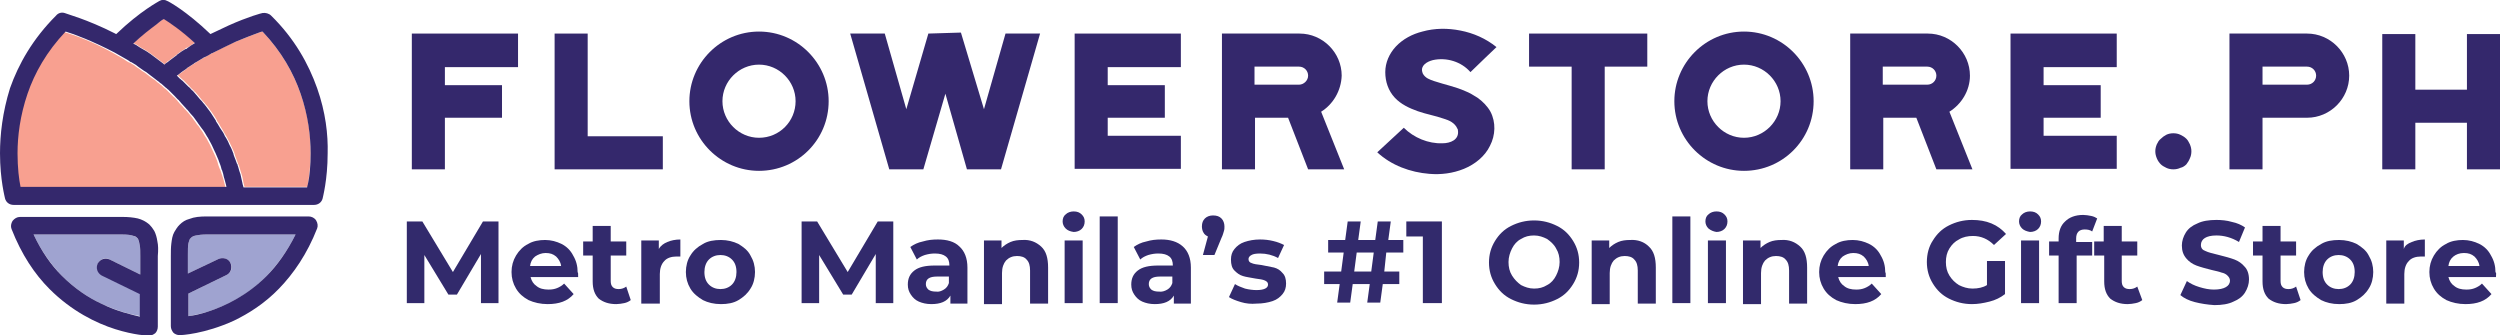
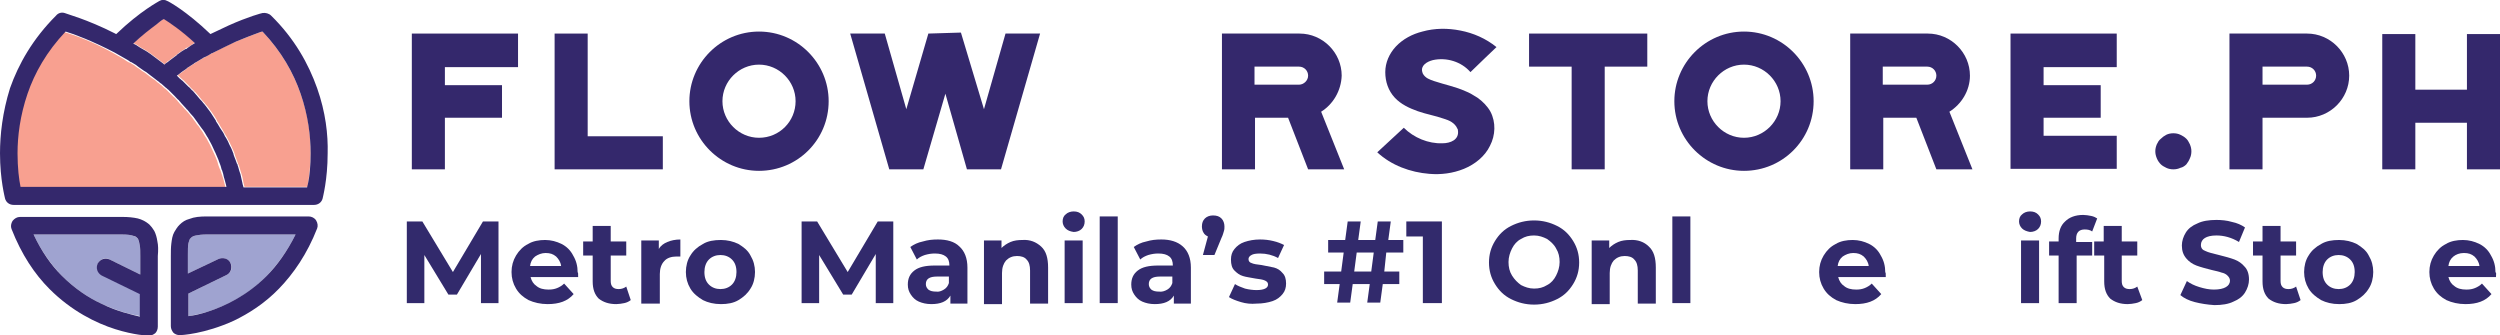
<svg xmlns="http://www.w3.org/2000/svg" version="1.1" id="Layer_1" x="0px" y="0px" viewBox="0 0 499 66.9" style="enable-background:new 0 0 499 66.9;" xml:space="preserve">
  <style type="text/css">
	.st0{fill:#F8A090;}
	.st1{fill:#9FA3D0;}
	.st2{fill:#34286C;}
	.st3{fill:#322A6C;}
</style>
  <g>
    <g>
      <path class="st0" d="M61.5,36.5c0.2-1.4,0.5-3.4,0.5-5.9c0-3.4-0.4-7.5-2-11.9c-1.4-4.1-3.8-8.4-7.6-12.4    c-0.2,0.1-0.5,0.1-0.7,0.2c-1.1,0.4-2.7,1-4.6,1.8c-1.4,0.6-2.9,1.3-4.5,2.2c-0.1,0.1-0.3,0.1-0.4,0.2c-0.4,0.2-0.8,0.4-1.1,0.6    c-0.1,0.1-0.3,0.2-0.4,0.2c-0.5,0.3-1,0.6-1.5,0.9c-0.1,0.1-0.2,0.2-0.3,0.2c-0.5,0.3-0.9,0.6-1.4,0.9c-0.1,0.1-0.2,0.1-0.2,0.2    c-0.5,0.4-1,0.7-1.5,1.1c-0.1,0.1-0.2,0.1-0.3,0.2c0.2,0.2,0.4,0.4,0.6,0.6c0.2,0.1,0.3,0.3,0.5,0.4c0.2,0.2,0.5,0.5,0.7,0.7    c0.2,0.2,0.3,0.3,0.5,0.5c0.2,0.2,0.4,0.5,0.7,0.7c0.2,0.2,0.3,0.4,0.5,0.5c0.2,0.2,0.4,0.5,0.6,0.7c0.2,0.2,0.3,0.4,0.5,0.6    c0.2,0.3,0.4,0.5,0.7,0.8c0.1,0.2,0.3,0.4,0.4,0.5c0,0,0,0.1,0.1,0.1c0.3,0.4,0.6,0.8,0.9,1.2c0.1,0.1,0.1,0.2,0.2,0.3    c0.3,0.4,0.6,0.9,0.9,1.4c0,0,0,0,0,0c0,0,0,0,0,0.1c0.3,0.4,0.6,0.9,0.8,1.3c0.1,0.1,0.1,0.2,0.2,0.3c0.3,0.5,0.5,0.9,0.8,1.4    c0.1,0.1,0.1,0.2,0.2,0.3c0.2,0.5,0.5,0.9,0.7,1.4c0,0.1,0.1,0.1,0.1,0.2c0.2,0.5,0.5,1,0.7,1.6c0,0.1,0.1,0.2,0.1,0.4    c0.2,0.5,0.4,1.1,0.6,1.6c0,0.1,0,0.2,0.1,0.2c0.2,0.5,0.3,1,0.5,1.6c0,0.1,0.1,0.2,0.1,0.3c0.2,0.6,0.3,1.2,0.4,1.8    c0,0.1,0.1,0.2,0.1,0.4c0,0.1,0.1,0.3,0.1,0.4h12.8C61.4,37.1,61.4,36.8,61.5,36.5" />
      <path class="st1" d="M21.9,51.8l6.1,3v-0.6c0-1.2,0-2.2,0-3.1c0-0.8,0-1.5-0.1-2.1c-0.1-0.5-0.2-0.9-0.3-1.2    c-0.1-0.2-0.2-0.3-0.2-0.3c-0.1-0.1-0.3-0.2-0.7-0.4c-0.5-0.2-1.3-0.3-2.4-0.3H12H6.7c1.6,3.4,3.6,6.1,5.6,8.2    c2.6,2.6,5.3,4.4,7.9,5.6c3.2,1.5,6,2.2,7.8,2.5v-4.5l-7.6-3.7c-0.9-0.4-1.2-1.5-0.8-2.4C20,51.7,21.1,51.3,21.9,51.8" />
      <path class="st1" d="M45.2,54.9l-7.6,3.7v4.5c1-0.2,2.3-0.4,3.9-0.9c3.4-1.1,7.8-3.1,11.7-7.1c2.1-2.2,4.1-4.9,5.8-8.3h-5.3H41.3    c-1,0-1.7,0.1-2.2,0.2c-0.5,0.1-0.7,0.3-0.9,0.4c-0.1,0.1-0.2,0.2-0.3,0.3c-0.1,0.2-0.2,0.5-0.3,0.9c-0.1,0.6-0.1,1.4-0.1,2.3    c0,0.9,0,2,0,3.1v0.6l6.1-2.9c0.9-0.4,1.9-0.1,2.4,0.8C46.5,53.4,46.1,54.5,45.2,54.9" />
      <path class="st0" d="M31.2,4.8c-1.2,0.8-2.8,2.1-4.6,3.8c0.2,0.1,0.4,0.2,0.6,0.3c0.2,0.1,0.4,0.2,0.6,0.4    c0.2,0.1,0.3,0.2,0.5,0.3c0.2,0.1,0.5,0.3,0.7,0.4c0.2,0.1,0.3,0.2,0.5,0.3c0.2,0.2,0.5,0.3,0.7,0.5c0.1,0.1,0.3,0.2,0.4,0.3    c0.3,0.2,0.5,0.4,0.8,0.6c0.1,0.1,0.3,0.2,0.4,0.3c0.3,0.2,0.5,0.4,0.8,0.6c0.1,0.1,0.1,0.1,0.2,0.2c0.2-0.1,0.4-0.3,0.5-0.4    c0.1-0.1,0.2-0.2,0.4-0.3c0.5-0.4,1.1-0.8,1.6-1.2c0.1-0.1,0.2-0.1,0.2-0.2c0.5-0.3,1-0.7,1.5-1c0.1-0.1,0.2-0.2,0.4-0.2    c0.5-0.3,1-0.6,1.5-1c0,0,0,0,0,0c-2.8-2.6-5-4.1-6.2-4.8C32.3,4,31.8,4.4,31.2,4.8" />
      <path class="st0" d="M44,34c0-0.1,0-0.1-0.1-0.2c-0.2-0.5-0.4-1-0.5-1.5c0-0.1-0.1-0.2-0.1-0.3c-0.2-0.5-0.4-1-0.6-1.4    c0-0.1-0.1-0.1-0.1-0.2c-0.2-0.4-0.4-0.9-0.6-1.3c0-0.1-0.1-0.1-0.1-0.2c-0.2-0.4-0.5-0.9-0.7-1.3c-0.1-0.1-0.1-0.2-0.2-0.3    c-0.3-0.4-0.5-0.9-0.8-1.3c0,0-0.1-0.1-0.1-0.1c-0.2-0.4-0.5-0.8-0.8-1.1c-0.1-0.1-0.1-0.2-0.2-0.3c-0.3-0.4-0.5-0.7-0.8-1.1    c-0.4-0.5-0.8-1-1.2-1.4c0-0.1-0.1-0.1-0.2-0.2c-0.3-0.4-0.7-0.8-1.1-1.2c-0.1-0.2-0.3-0.3-0.4-0.5c-0.3-0.3-0.5-0.6-0.8-0.8    c-0.2-0.2-0.3-0.3-0.5-0.5c-0.3-0.3-0.5-0.5-0.8-0.8c-0.2-0.2-0.3-0.3-0.5-0.4c-0.3-0.3-0.6-0.6-0.9-0.8c-0.1-0.1-0.2-0.2-0.4-0.3    c-0.4-0.4-0.8-0.7-1.3-1c-0.1-0.1-0.3-0.2-0.4-0.3c-0.3-0.2-0.6-0.5-0.9-0.7c-0.2-0.1-0.3-0.2-0.5-0.3c-0.3-0.2-0.6-0.5-1-0.7    c-0.1-0.1-0.3-0.2-0.4-0.3c0,0-0.1-0.1-0.1-0.1c-0.3-0.2-0.7-0.4-1-0.6c0,0,0,0-0.1,0c-0.4-0.2-0.7-0.4-1.1-0.7c0,0,0,0,0,0    c-0.7-0.4-1.4-0.8-2.1-1.2c-4.3-2.4-8.1-3.7-9.8-4.2c-3.8,4-6.2,8.3-7.6,12.4c-1.5,4.3-2,8.5-2,11.9c0,3,0.4,5.4,0.6,6.7H45    c-0.1-0.5-0.3-1.1-0.4-1.6c0-0.1-0.1-0.2-0.1-0.3C44.3,35,44.2,34.5,44,34" />
      <path class="st2" d="M63.3,17.6c-1.7-4.8-4.5-9.9-9.2-14.5c-0.4-0.4-1.1-0.6-1.7-0.5c-0.1,0-2.8,0.7-6.8,2.5    c-1.1,0.5-2.3,1.1-3.6,1.7c-4.9-4.7-8.5-6.6-8.6-6.6c-0.5-0.3-1.1-0.3-1.6,0c-0.1,0.1-3.7,1.9-8.6,6.6c-0.1,0-0.2-0.1-0.2-0.1    c-5.7-2.9-10-4-10.1-4.1c-0.6-0.2-1.3,0-1.7,0.5c-4.7,4.7-7.5,9.7-9.2,14.5C0.5,22.4,0,26.9,0,30.6c0,5.3,1,8.9,1,9    c0.2,0.8,0.9,1.3,1.7,1.3h44.4h15.6c0.8,0,1.5-0.5,1.7-1.3c0-0.1,1-3.7,1-9C65.5,26.9,65,22.4,63.3,17.6 M47.1,8.3    c1.9-0.8,3.5-1.4,4.6-1.8c0.3-0.1,0.5-0.2,0.7-0.2c3.8,4,6.2,8.3,7.6,12.4c1.5,4.3,2,8.5,2,11.9c0,2.4-0.2,4.5-0.5,5.9    c-0.1,0.3-0.1,0.6-0.2,0.9H48.6c0-0.1-0.1-0.3-0.1-0.4c0-0.1-0.1-0.2-0.1-0.4c-0.1-0.6-0.3-1.2-0.4-1.8c0-0.1-0.1-0.2-0.1-0.3    c-0.2-0.5-0.3-1.1-0.5-1.6c0-0.1,0-0.2-0.1-0.2c-0.2-0.6-0.4-1.1-0.6-1.6c0-0.1-0.1-0.2-0.1-0.4c-0.2-0.5-0.4-1.1-0.7-1.6    c0-0.1-0.1-0.1-0.1-0.2c-0.2-0.5-0.4-0.9-0.7-1.4c-0.1-0.1-0.1-0.2-0.2-0.3c-0.2-0.5-0.5-1-0.8-1.4c-0.1-0.1-0.1-0.2-0.2-0.3    c-0.3-0.5-0.5-0.9-0.8-1.3c0,0,0,0,0-0.1c0,0,0,0,0,0c-0.3-0.5-0.6-0.9-0.9-1.4c-0.1-0.1-0.1-0.2-0.2-0.3    c-0.3-0.4-0.6-0.8-0.9-1.2c0,0,0-0.1-0.1-0.1c-0.1-0.2-0.3-0.4-0.4-0.5c-0.2-0.3-0.4-0.5-0.7-0.8c-0.2-0.2-0.3-0.4-0.5-0.6    c-0.2-0.2-0.4-0.5-0.6-0.7c-0.2-0.2-0.3-0.4-0.5-0.5c-0.2-0.2-0.4-0.5-0.7-0.7c-0.2-0.2-0.3-0.3-0.5-0.5c-0.2-0.2-0.5-0.5-0.7-0.7    c-0.2-0.1-0.3-0.3-0.5-0.4c-0.2-0.2-0.4-0.4-0.6-0.6c0.1-0.1,0.2-0.1,0.3-0.2c0.5-0.4,1-0.8,1.5-1.1c0.1-0.1,0.2-0.1,0.2-0.2    c0.5-0.3,0.9-0.6,1.4-0.9c0.1-0.1,0.2-0.2,0.3-0.2c0.5-0.3,1-0.6,1.5-0.9c0.1-0.1,0.3-0.2,0.4-0.2c0.4-0.2,0.8-0.4,1.1-0.6    c0.1-0.1,0.3-0.2,0.4-0.2C44.2,9.7,45.8,8.9,47.1,8.3 M61.1,38.6L61.1,38.6L61.1,38.6z M32.7,3.8c1.1,0.7,3.4,2.2,6.2,4.8    c0,0,0,0,0,0c-0.5,0.3-1,0.6-1.5,1c-0.1,0.1-0.2,0.2-0.4,0.2c-0.5,0.3-1,0.6-1.5,1c-0.1,0.1-0.2,0.1-0.2,0.2    c-0.5,0.4-1.1,0.8-1.6,1.2c-0.1,0.1-0.2,0.2-0.4,0.3c-0.2,0.1-0.4,0.3-0.5,0.4c-0.1-0.1-0.1-0.1-0.2-0.2c-0.3-0.2-0.5-0.4-0.8-0.6    c-0.1-0.1-0.3-0.2-0.4-0.3c-0.3-0.2-0.5-0.4-0.8-0.6c-0.1-0.1-0.3-0.2-0.4-0.3c-0.2-0.2-0.5-0.3-0.7-0.5c-0.2-0.1-0.3-0.2-0.5-0.3    c-0.2-0.1-0.5-0.3-0.7-0.4c-0.2-0.1-0.3-0.2-0.5-0.3c-0.2-0.1-0.4-0.3-0.6-0.4c-0.2-0.1-0.4-0.2-0.6-0.3c1.8-1.7,3.4-2.9,4.6-3.8    C31.8,4.4,32.3,4,32.7,3.8 M5.5,18.7c1.4-4.1,3.8-8.4,7.6-12.4c1.7,0.5,5.4,1.9,9.8,4.2c0.7,0.4,1.4,0.8,2.1,1.2c0,0,0,0,0,0    c0.4,0.2,0.7,0.4,1.1,0.7c0,0,0,0,0.1,0c0.3,0.2,0.7,0.4,1,0.6c0,0,0.1,0.1,0.1,0.1c0.1,0.1,0.3,0.2,0.4,0.3    c0.3,0.2,0.6,0.4,1,0.7c0.2,0.1,0.3,0.2,0.5,0.3c0.3,0.2,0.6,0.5,0.9,0.7c0.1,0.1,0.3,0.2,0.4,0.3c0.4,0.3,0.9,0.7,1.3,1    c0.1,0.1,0.2,0.2,0.4,0.3c0.3,0.3,0.6,0.5,0.9,0.8c0.2,0.1,0.3,0.3,0.5,0.4c0.3,0.3,0.5,0.5,0.8,0.8c0.2,0.2,0.3,0.3,0.5,0.5    c0.3,0.3,0.5,0.6,0.8,0.8c0.1,0.2,0.3,0.3,0.4,0.5c0.4,0.4,0.7,0.8,1.1,1.2c0,0.1,0.1,0.1,0.2,0.2c0.4,0.5,0.8,1,1.2,1.4    c0.3,0.4,0.5,0.7,0.8,1.1c0.1,0.1,0.1,0.2,0.2,0.3c0.3,0.4,0.5,0.7,0.8,1.1c0,0,0.1,0.1,0.1,0.1c0.3,0.4,0.5,0.8,0.8,1.3    c0.1,0.1,0.1,0.2,0.2,0.3c0.2,0.4,0.5,0.9,0.7,1.3c0,0.1,0.1,0.1,0.1,0.2c0.2,0.4,0.4,0.9,0.6,1.3c0,0.1,0.1,0.1,0.1,0.2    c0.2,0.5,0.4,0.9,0.6,1.4c0,0.1,0.1,0.2,0.1,0.3c0.2,0.5,0.4,1,0.5,1.5c0,0.1,0,0.1,0.1,0.2c0.2,0.5,0.3,1,0.4,1.5    c0,0.1,0.1,0.2,0.1,0.3c0.1,0.5,0.3,1,0.4,1.6H4.1c-0.3-1.4-0.6-3.8-0.6-6.7C3.5,27.2,4,23.1,5.5,18.7" />
      <path class="st2" d="M63.1,44c-0.3-0.5-0.9-0.8-1.5-0.8h-8H41.3c-1.4,0-2.5,0.1-3.5,0.5c-0.8,0.2-1.4,0.6-2,1.2    c-0.4,0.4-0.7,0.9-1,1.4c-0.4,0.7-0.5,1.5-0.6,2.3c-0.1,0.8-0.1,1.6-0.1,2.5c0,1,0,2,0,3.1v3.1c0,0.2,0,0.4,0,0.5v7.3    c0,0.5,0.2,0.9,0.5,1.3c0.3,0.3,0.8,0.5,1.3,0.5c0.2,0,4.9-0.2,10.8-2.9c2.9-1.4,6.1-3.4,9-6.4c2.9-3,5.6-6.9,7.6-12    C63.5,45.1,63.4,44.5,63.1,44 M53.2,55.1c-3.9,3.9-8.3,6-11.7,7.1c-1.5,0.5-2.9,0.8-3.9,0.9v-4.5l7.6-3.7c0.9-0.4,1.2-1.5,0.8-2.4    c-0.4-0.9-1.5-1.2-2.4-0.8l-6.1,2.9v-0.6c0-1.2,0-2.2,0-3.1c0-1,0-1.8,0.1-2.3c0.1-0.4,0.2-0.7,0.3-0.9c0.1-0.1,0.2-0.2,0.3-0.3    c0.1-0.1,0.4-0.3,0.9-0.4c0.5-0.1,1.2-0.2,2.2-0.2h12.3H59C57.3,50.2,55.3,53,53.2,55.1" />
      <path class="st2" d="M31.4,48.1c-0.1-0.7-0.3-1.4-0.6-2c-0.3-0.5-0.6-0.9-1-1.3c-0.7-0.6-1.5-1-2.3-1.2c-0.9-0.2-1.9-0.3-3-0.3H12    H4c-0.6,0-1.1,0.3-1.5,0.8c-0.3,0.5-0.4,1.1-0.2,1.6c2,5.1,4.6,9,7.6,12c4.4,4.4,9.3,6.8,13.1,8c3.8,1.2,6.5,1.3,6.7,1.3    c0.5,0,0.9-0.2,1.3-0.5c0.3-0.3,0.5-0.8,0.5-1.3v-11c0-1.1,0-2.2,0-3.1C31.6,49.9,31.6,49,31.4,48.1 M20.2,60.6    c-2.6-1.2-5.3-3-7.9-5.6c-2.1-2.1-4-4.8-5.6-8.2H12h12.3c1.1,0,1.9,0.1,2.4,0.3c0.4,0.1,0.5,0.2,0.7,0.4c0.1,0.1,0.2,0.2,0.2,0.3    c0.1,0.2,0.2,0.6,0.3,1.2c0.1,0.5,0.1,1.2,0.1,2.1c0,0.9,0,2,0,3.1v0.6l-6.1-3c-0.9-0.4-1.9-0.1-2.4,0.8c-0.4,0.9-0.1,1.9,0.8,2.4    l7.6,3.7v4.5C26.3,62.8,23.4,62.2,20.2,60.6" />
    </g>
    <g>
      <g>
        <polygon class="st2" points="401.3,6.7 422.5,6.7 422.5,13.4 407.9,13.4 407.9,17 419.3,17 419.3,23.5 407.9,23.5 407.9,27.1      422.5,27.1 422.5,33.7 401.3,33.7    " />
        <path class="st2" d="M430.2,30.2c0-0.5,0.1-0.9,0.3-1.4c0.2-0.4,0.4-0.8,0.8-1.1c0.3-0.3,0.7-0.6,1.1-0.8     c0.4-0.2,0.9-0.3,1.4-0.3c0.5,0,1,0.1,1.4,0.3c0.4,0.2,0.8,0.4,1.2,0.8c0.3,0.3,0.5,0.7,0.7,1.1c0.2,0.5,0.3,0.9,0.3,1.4     c0,0.5-0.1,1-0.3,1.4c-0.2,0.5-0.4,0.8-0.7,1.2c-0.3,0.3-0.7,0.6-1.2,0.7c-0.4,0.2-0.9,0.3-1.4,0.3c-0.5,0-1-0.1-1.4-0.3     c-0.4-0.2-0.8-0.4-1.1-0.7c-0.3-0.3-0.6-0.7-0.8-1.2C430.3,31.1,430.2,30.7,430.2,30.2" />
        <path class="st2" d="M468.9,15.1c0,4.6-3.8,8.4-8.4,8.4h-8.9v10.3h-6.6V6.7h15.5C465.1,6.7,468.9,10.5,468.9,15.1 M462.3,15.1     c0-1-0.8-1.8-1.8-1.8h-8.9v3.6h8.9C461.5,16.9,462.3,16.1,462.3,15.1" />
        <polygon class="st2" points="492.4,6.8 499,6.8 499,33.8 492.4,33.8 492.4,24.5 482.1,24.5 482.1,33.8 475.5,33.8 475.5,6.8      482.1,6.8 482.1,17.9 492.4,17.9    " />
        <polygon class="st2" points="82.2,6.7 103.4,6.7 103.4,13.4 88.8,13.4 88.8,17 100.2,17 100.2,23.5 88.8,23.5 88.8,33.8      82.2,33.8    " />
        <polygon class="st2" points="117.3,27.2 132.3,27.2 132.3,33.8 110.7,33.8 110.7,6.7 117.3,6.7    " />
        <path class="st2" d="M165.4,20.2c0,7.7-6.2,13.9-13.9,13.9c-7.6,0-13.9-6.2-13.9-13.9c0-7.6,6.2-13.9,13.9-13.9     C159.2,6.3,165.4,12.6,165.4,20.2 M158.8,20.2c0-4-3.3-7.3-7.3-7.3c-4,0-7.3,3.3-7.3,7.3c0,4,3.3,7.3,7.3,7.3     C155.6,27.5,158.8,24.2,158.8,20.2" />
        <polygon class="st2" points="207.6,6.7 199.8,33.8 193,33.8 188.7,18.7 184.3,33.8 177.5,33.8 169.7,6.7 176.6,6.7 180.9,21.8      185.3,6.7 191.8,6.5 196.4,21.8 200.7,6.7    " />
-         <polygon class="st2" points="214.5,6.7 235.7,6.7 235.7,13.4 221.1,13.4 221.1,17 232.5,17 232.5,23.5 221.1,23.5 221.1,27.1      235.7,27.1 235.7,33.7 214.5,33.7    " />
        <path class="st2" d="M263.7,22.3l4.6,11.5h-7.2l-4-10.3h-6.6v10.3h-6.6V6.7h15.5c4.6,0,8.4,3.8,8.4,8.4     C267.7,18.1,266.1,20.8,263.7,22.3 M261.1,15.1c0-1-0.8-1.8-1.8-1.8h-8.9v3.6h8.9C260.2,16.9,261.1,16.1,261.1,15.1" />
        <path class="st2" d="M283.9,14.4l0.1,0.3c0.5,0.9,1.4,1.2,2.3,1.5c2.1,0.7,4.2,1.1,6.2,2c0.8,0.3,1.6,0.8,2.4,1.3     c1,0.7,2,1.7,2.6,2.8c1.1,2.1,1,4.7-0.1,6.8c-1,2.1-3,3.7-5.2,4.6c-2.2,0.9-4.6,1.2-6.9,1c-3.8-0.3-7.6-1.7-10.4-4.3l5.3-4.9     c2,2,4.9,3.2,7.7,3.1c1.6,0,3.4-0.7,3.1-2.6c0-0.2-0.1-0.3-0.1-0.3c-0.5-1.2-1.7-1.7-2.7-2c-1.7-0.6-3.5-0.9-5.2-1.5     c-1.7-0.6-3.4-1.4-4.6-2.7c-1.3-1.4-1.9-3.2-1.9-5.1c0-1.9,0.8-3.7,2.1-5.1c1.4-1.5,3.3-2.5,5.3-3c2.5-0.7,5.1-0.7,7.6-0.2     c2.6,0.5,5.1,1.6,7.2,3.3l-2.2,2.1c-1,1-2,1.9-3,2.9c-1.8-2.1-4.8-3-7.5-2.4C284.8,12.3,283.5,13.1,283.9,14.4" />
        <polygon class="st2" points="328.8,6.7 328.8,13.3 320.3,13.3 320.3,33.8 313.7,33.8 313.7,13.3 305.2,13.3 305.2,6.7    " />
        <path class="st2" d="M362,20.2c0,7.7-6.2,13.9-13.9,13.9c-7.6,0-13.9-6.2-13.9-13.9c0-7.6,6.2-13.9,13.9-13.9     C355.8,6.3,362,12.6,362,20.2 M355.4,20.2c0-4-3.3-7.3-7.3-7.3c-4,0-7.3,3.3-7.3,7.3c0,4,3.3,7.3,7.3,7.3     C352.1,27.5,355.4,24.2,355.4,20.2" />
        <path class="st2" d="M389.1,22.3l4.6,11.5h-7.2l-4-10.3h-6.6v10.3h-6.6V6.7h15.5c4.6,0,8.4,3.8,8.4,8.4     C393.2,18.1,391.5,20.8,389.1,22.3 M386.5,15.1c0-1-0.8-1.8-1.8-1.8h-8.9v3.6h8.9C385.7,16.9,386.5,16.1,386.5,15.1" />
      </g>
      <g>
        <g>
          <path class="st3" d="M96,60.5l0-9.8l-4.8,8.1h-1.7l-4.8-7.9v9.6h-3.5V44.2h3.1l6.1,10.1l6-10.1h3.1l0,16.3H96z" />
          <path class="st3" d="M115.4,55.3h-9.5c0.2,0.8,0.6,1.4,1.2,1.8c0.6,0.5,1.4,0.7,2.4,0.7c0.7,0,1.2-0.1,1.7-0.3      c0.5-0.2,1-0.5,1.4-0.9l1.9,2.1c-1.2,1.4-2.9,2-5.2,2c-1.4,0-2.7-0.3-3.8-0.8c-1.1-0.6-1.9-1.3-2.5-2.3c-0.6-1-0.9-2.1-0.9-3.3      c0-1.2,0.3-2.3,0.9-3.3c0.6-1,1.4-1.8,2.4-2.3c1-0.6,2.2-0.8,3.4-0.8c1.2,0,2.3,0.3,3.3,0.8c1,0.5,1.8,1.3,2.3,2.3      c0.6,1,0.9,2.1,0.9,3.4C115.4,54.3,115.4,54.7,115.4,55.3z M106.8,51.2c-0.6,0.5-0.9,1.1-1,1.9h6.2c-0.1-0.8-0.5-1.4-1-1.9      c-0.6-0.5-1.2-0.7-2.1-0.7C108.1,50.5,107.4,50.8,106.8,51.2z" />
          <path class="st3" d="M125.9,59.9c-0.4,0.3-0.8,0.5-1.3,0.6c-0.5,0.1-1.1,0.2-1.6,0.2c-1.5,0-2.6-0.4-3.5-1.1      c-0.8-0.8-1.2-1.9-1.2-3.4V51h-1.9v-2.8h1.9v-3.1h3.6v3.1h3.1V51h-3.1v5.1c0,0.5,0.1,0.9,0.4,1.2c0.3,0.3,0.7,0.4,1.2,0.4      c0.6,0,1.1-0.2,1.5-0.5L125.9,59.9z" />
          <path class="st3" d="M133.2,48.3c0.7-0.3,1.6-0.5,2.6-0.5v3.4c-0.4,0-0.7,0-0.8,0c-1,0-1.9,0.3-2.4,0.9      c-0.6,0.6-0.9,1.5-0.9,2.6v5.9H128V48h3.5v1.7C131.9,49,132.5,48.6,133.2,48.3z" />
          <path class="st3" d="M140.3,59.9c-1-0.6-1.9-1.3-2.5-2.3c-0.6-1-0.9-2.1-0.9-3.3c0-1.2,0.3-2.4,0.9-3.3c0.6-1,1.4-1.7,2.5-2.3      c1-0.6,2.2-0.8,3.6-0.8c1.3,0,2.5,0.3,3.5,0.8c1,0.6,1.9,1.3,2.4,2.3c0.6,1,0.9,2.1,0.9,3.3c0,1.2-0.3,2.4-0.9,3.3      c-0.6,1-1.4,1.7-2.4,2.3c-1,0.6-2.2,0.8-3.5,0.8C142.5,60.7,141.3,60.4,140.3,59.9z M146.1,56.8c0.6-0.6,0.9-1.5,0.9-2.5      c0-1.1-0.3-1.9-0.9-2.5c-0.6-0.6-1.4-0.9-2.3-0.9s-1.7,0.3-2.3,0.9c-0.6,0.6-0.9,1.5-0.9,2.5c0,1.1,0.3,1.9,0.9,2.5      c0.6,0.6,1.4,0.9,2.3,0.9S145.5,57.4,146.1,56.8z" />
          <path class="st3" d="M174.8,60.5l0-9.8l-4.8,8.1h-1.7l-4.8-7.9v9.6H160V44.2h3.1l6.1,10.1l6-10.1h3.1l0,16.3H174.8z" />
          <path class="st3" d="M191.5,49.2c1,0.9,1.6,2.3,1.6,4.2v7.2h-3.4V59c-0.7,1.2-2,1.7-3.8,1.7c-1,0-1.8-0.2-2.5-0.5      c-0.7-0.3-1.2-0.8-1.6-1.4c-0.4-0.6-0.6-1.2-0.6-2c0-1.2,0.4-2.1,1.3-2.8c0.9-0.7,2.2-1,4.1-1h2.9c0-0.8-0.2-1.4-0.7-1.8      c-0.5-0.4-1.2-0.6-2.2-0.6c-0.7,0-1.3,0.1-2,0.3c-0.6,0.2-1.2,0.5-1.6,0.9l-1.3-2.5c0.7-0.5,1.5-0.9,2.5-1.1      c1-0.3,1.9-0.4,3-0.4C189,47.8,190.5,48.2,191.5,49.2z M188.4,57.8c0.5-0.3,0.8-0.7,1-1.3v-1.3H187c-1.5,0-2.2,0.5-2.2,1.5      c0,0.5,0.2,0.8,0.5,1.1c0.4,0.3,0.9,0.4,1.5,0.4C187.4,58.3,187.9,58.1,188.4,57.8z" />
          <path class="st3" d="M207.8,49.2c1,0.9,1.4,2.3,1.4,4.2v7.2h-3.6v-6.6c0-1-0.2-1.7-0.7-2.2c-0.4-0.5-1.1-0.7-1.9-0.7      c-0.9,0-1.6,0.3-2.2,0.9c-0.5,0.6-0.8,1.4-0.8,2.5v6.2h-3.6V48h3.5v1.5c0.5-0.5,1.1-0.9,1.8-1.2c0.7-0.3,1.5-0.4,2.4-0.4      C205.6,47.8,206.8,48.3,207.8,49.2z" />
          <path class="st3" d="M212.7,45.6c-0.4-0.4-0.6-0.9-0.6-1.4c0-0.6,0.2-1.1,0.6-1.4c0.4-0.4,1-0.6,1.6-0.6c0.7,0,1.2,0.2,1.6,0.6      c0.4,0.4,0.6,0.8,0.6,1.4c0,0.6-0.2,1.1-0.6,1.5c-0.4,0.4-1,0.6-1.6,0.6C213.6,46.2,213.1,46,212.7,45.6z M212.5,48h3.6v12.5      h-3.6V48z" />
          <path class="st3" d="M219.5,43.2h3.6v17.3h-3.6V43.2z" />
          <path class="st3" d="M236.1,49.2c1,0.9,1.6,2.3,1.6,4.2v7.2h-3.4V59c-0.7,1.2-2,1.7-3.8,1.7c-1,0-1.8-0.2-2.5-0.5      c-0.7-0.3-1.2-0.8-1.6-1.4c-0.4-0.6-0.6-1.2-0.6-2c0-1.2,0.4-2.1,1.3-2.8c0.9-0.7,2.2-1,4.1-1h2.9c0-0.8-0.2-1.4-0.7-1.8      c-0.5-0.4-1.2-0.6-2.2-0.6c-0.7,0-1.3,0.1-2,0.3c-0.6,0.2-1.2,0.5-1.6,0.9l-1.3-2.5c0.7-0.5,1.5-0.9,2.5-1.1      c1-0.3,1.9-0.4,3-0.4C233.5,47.8,235,48.2,236.1,49.2z M233,57.8c0.5-0.3,0.8-0.7,1-1.3v-1.3h-2.5c-1.5,0-2.2,0.5-2.2,1.5      c0,0.5,0.2,0.8,0.5,1.1c0.4,0.3,0.9,0.4,1.5,0.4C231.9,58.3,232.5,58.1,233,57.8z" />
          <path class="st3" d="M243.8,43.6c0.4,0.4,0.6,1,0.6,1.6c0,0.3,0,0.6-0.1,0.9c-0.1,0.3-0.2,0.8-0.5,1.4l-1.4,3.4h-2.3l1-3.7      c-0.4-0.2-0.7-0.4-0.9-0.8c-0.2-0.3-0.3-0.8-0.3-1.2c0-0.7,0.2-1.2,0.6-1.6c0.4-0.4,1-0.6,1.6-0.6      C242.9,43,243.4,43.2,243.8,43.6z" />
          <path class="st3" d="M247.7,60.3c-1-0.3-1.8-0.6-2.4-1l1.2-2.6c0.6,0.4,1.2,0.6,2,0.9c0.8,0.2,1.6,0.3,2.3,0.3      c1.5,0,2.3-0.4,2.3-1.1c0-0.4-0.2-0.6-0.6-0.8c-0.4-0.2-1.1-0.3-1.9-0.4c-1-0.2-1.9-0.3-2.5-0.5c-0.7-0.2-1.2-0.6-1.7-1.1      c-0.5-0.5-0.7-1.2-0.7-2.2c0-0.8,0.2-1.5,0.7-2.1c0.5-0.6,1.1-1.1,2-1.4c0.9-0.3,1.9-0.5,3.1-0.5c0.9,0,1.8,0.1,2.6,0.3      c0.9,0.2,1.6,0.5,2.2,0.8l-1.2,2.6c-1.1-0.6-2.3-0.9-3.6-0.9c-0.8,0-1.4,0.1-1.7,0.3c-0.4,0.2-0.6,0.5-0.6,0.8      c0,0.4,0.2,0.7,0.6,0.8c0.4,0.2,1.1,0.3,2,0.4c1,0.2,1.9,0.4,2.5,0.5c0.7,0.2,1.2,0.5,1.7,1.1c0.5,0.5,0.7,1.2,0.7,2.1      c0,0.8-0.2,1.5-0.7,2.1c-0.5,0.6-1.1,1.1-2,1.4c-0.9,0.3-2,0.5-3.2,0.5C249.7,60.7,248.7,60.6,247.7,60.3z" />
          <path class="st3" d="M276.3,54.2h3v2.5H276l-0.5,3.7h-2.6l0.5-3.7H270l-0.5,3.7h-2.6l0.5-3.7h-3.1v-2.5h3.4l0.5-3.8h-3.1v-2.5      h3.4l0.5-3.7h2.6l-0.5,3.7h3.4l0.5-3.7h2.6l-0.5,3.7h3l0,2.5h-3.4L276.3,54.2z M273.7,54.2l0.5-3.8h-3.4l-0.5,3.8H273.7z" />
          <path class="st3" d="M287.8,44.2v16.3H284V47.2h-3.3v-3H287.8z" />
          <path class="st3" d="M301.6,59.7c-1.4-0.7-2.4-1.7-3.2-3c-0.8-1.3-1.2-2.7-1.2-4.3c0-1.6,0.4-3,1.2-4.3c0.8-1.3,1.8-2.3,3.2-3      c1.4-0.7,2.9-1.1,4.6-1.1c1.7,0,3.2,0.4,4.6,1.1c1.4,0.7,2.4,1.7,3.2,3c0.8,1.3,1.2,2.7,1.2,4.3c0,1.6-0.4,3-1.2,4.3      c-0.8,1.3-1.8,2.3-3.2,3c-1.4,0.7-2.9,1.1-4.6,1.1C304.5,60.8,303,60.4,301.6,59.7z M308.8,56.9c0.8-0.4,1.4-1.1,1.8-1.9      c0.4-0.8,0.7-1.7,0.7-2.7c0-1-0.2-1.9-0.7-2.7c-0.4-0.8-1.1-1.4-1.8-1.9c-0.8-0.4-1.6-0.7-2.6-0.7c-1,0-1.8,0.2-2.6,0.7      c-0.8,0.4-1.4,1.1-1.8,1.9c-0.4,0.8-0.7,1.7-0.7,2.7c0,1,0.2,1.9,0.7,2.7s1.1,1.4,1.8,1.9c0.8,0.4,1.6,0.7,2.6,0.7      C307.2,57.6,308,57.4,308.8,56.9z" />
          <path class="st3" d="M329.1,49.2c1,0.9,1.4,2.3,1.4,4.2v7.2h-3.6v-6.6c0-1-0.2-1.7-0.7-2.2c-0.4-0.5-1.1-0.7-1.9-0.7      c-0.9,0-1.6,0.3-2.2,0.9c-0.5,0.6-0.8,1.4-0.8,2.5v6.2h-3.6V48h3.5v1.5c0.5-0.5,1.1-0.9,1.8-1.2c0.7-0.3,1.5-0.4,2.4-0.4      C326.9,47.8,328.2,48.3,329.1,49.2z" />
          <path class="st3" d="M333.8,43.2h3.6v17.3h-3.6V43.2z" />
-           <path class="st3" d="M341,45.6c-0.4-0.4-0.6-0.9-0.6-1.4c0-0.6,0.2-1.1,0.6-1.4c0.4-0.4,1-0.6,1.6-0.6c0.7,0,1.2,0.2,1.6,0.6      c0.4,0.4,0.6,0.8,0.6,1.4c0,0.6-0.2,1.1-0.6,1.5c-0.4,0.4-1,0.6-1.6,0.6C342,46.2,341.5,46,341,45.6z M340.9,48h3.6v12.5h-3.6      V48z" />
-           <path class="st3" d="M359.3,49.2c1,0.9,1.4,2.3,1.4,4.2v7.2h-3.6v-6.6c0-1-0.2-1.7-0.7-2.2c-0.4-0.5-1.1-0.7-1.9-0.7      c-0.9,0-1.6,0.3-2.2,0.9c-0.5,0.6-0.8,1.4-0.8,2.5v6.2h-3.6V48h3.5v1.5c0.5-0.5,1.1-0.9,1.8-1.2c0.7-0.3,1.5-0.4,2.4-0.4      C357.1,47.8,358.3,48.3,359.3,49.2z" />
          <path class="st3" d="M376.4,55.3h-9.5c0.2,0.8,0.6,1.4,1.2,1.8c0.6,0.5,1.4,0.7,2.4,0.7c0.7,0,1.2-0.1,1.7-0.3      c0.5-0.2,1-0.5,1.4-0.9l1.9,2.1c-1.2,1.4-2.9,2-5.2,2c-1.4,0-2.7-0.3-3.8-0.8c-1.1-0.6-1.9-1.3-2.5-2.3c-0.6-1-0.9-2.1-0.9-3.3      c0-1.2,0.3-2.3,0.9-3.3c0.6-1,1.4-1.8,2.4-2.3c1-0.6,2.2-0.8,3.4-0.8c1.2,0,2.3,0.3,3.3,0.8c1,0.5,1.8,1.3,2.3,2.3      c0.6,1,0.9,2.1,0.9,3.4C376.4,54.3,376.4,54.7,376.4,55.3z M367.8,51.2c-0.6,0.5-0.9,1.1-1,1.9h6.2c-0.1-0.8-0.5-1.4-1-1.9      c-0.6-0.5-1.2-0.7-2.1-0.7C369.1,50.5,368.4,50.8,367.8,51.2z" />
-           <path class="st3" d="M396.7,52.1h3.5v6.6c-0.9,0.7-1.9,1.2-3.1,1.5s-2.3,0.5-3.5,0.5c-1.7,0-3.2-0.4-4.6-1.1      c-1.4-0.7-2.4-1.7-3.2-3c-0.8-1.3-1.2-2.7-1.2-4.3c0-1.6,0.4-3.1,1.2-4.3c0.8-1.3,1.8-2.3,3.2-3c1.4-0.7,2.9-1.1,4.6-1.1      c1.4,0,2.7,0.2,3.9,0.7c1.2,0.5,2.1,1.2,2.9,2.1l-2.4,2.2c-1.2-1.2-2.6-1.8-4.2-1.8c-1,0-2,0.2-2.8,0.7c-0.8,0.4-1.4,1-1.9,1.8      c-0.5,0.8-0.7,1.7-0.7,2.7c0,1,0.2,1.9,0.7,2.7c0.5,0.8,1.1,1.4,1.9,1.9c0.8,0.4,1.7,0.7,2.7,0.7c1.1,0,2.1-0.2,2.9-0.7V52.1z" />
          <path class="st3" d="M403.6,45.6c-0.4-0.4-0.6-0.9-0.6-1.4c0-0.6,0.2-1.1,0.6-1.4c0.4-0.4,1-0.6,1.6-0.6c0.7,0,1.2,0.2,1.6,0.6      c0.4,0.4,0.6,0.8,0.6,1.4c0,0.6-0.2,1.1-0.6,1.5c-0.4,0.4-1,0.6-1.6,0.6C404.6,46.2,404,46,403.6,45.6z M403.4,48h3.6v12.5h-3.6      V48z" />
          <path class="st3" d="M414.4,48.3h3.2V51h-3.1v9.5h-3.6V51H409v-2.8h1.9v-0.6c0-1.4,0.4-2.6,1.3-3.4c0.8-0.8,2-1.3,3.6-1.3      c0.5,0,1.1,0.1,1.6,0.2c0.5,0.1,0.9,0.3,1.2,0.5l-1,2.6c-0.4-0.3-0.9-0.4-1.5-0.4c-1.1,0-1.7,0.6-1.7,1.8V48.3z" />
          <path class="st3" d="M427.6,59.9c-0.4,0.3-0.8,0.5-1.3,0.6c-0.5,0.1-1.1,0.2-1.6,0.2c-1.5,0-2.6-0.4-3.5-1.1      c-0.8-0.8-1.2-1.9-1.2-3.4V51H418v-2.8h1.9v-3.1h3.6v3.1h3.1V51h-3.1v5.1c0,0.5,0.1,0.9,0.4,1.2c0.3,0.3,0.7,0.4,1.2,0.4      c0.6,0,1.1-0.2,1.5-0.5L427.6,59.9z" />
          <path class="st3" d="M438.1,60.3c-1.2-0.3-2.2-0.8-2.9-1.4l1.3-2.8c0.7,0.5,1.5,0.9,2.5,1.2c1,0.3,1.9,0.5,2.9,0.5      c1.1,0,1.9-0.2,2.4-0.5c0.5-0.3,0.8-0.7,0.8-1.3c0-0.4-0.2-0.7-0.5-1s-0.7-0.5-1.2-0.6c-0.5-0.2-1.1-0.3-1.9-0.5      c-1.2-0.3-2.3-0.6-3.1-0.9c-0.8-0.3-1.5-0.8-2-1.4c-0.6-0.7-0.9-1.5-0.9-2.6c0-0.9,0.3-1.8,0.8-2.6c0.5-0.8,1.3-1.4,2.3-1.8      c1-0.5,2.3-0.7,3.8-0.7c1,0,2.1,0.1,3.1,0.4c1,0.2,1.9,0.6,2.6,1.1l-1.2,2.9c-1.5-0.9-3-1.3-4.5-1.3c-1.1,0-1.8,0.2-2.3,0.5      c-0.5,0.3-0.8,0.8-0.8,1.4s0.3,1,0.9,1.2c0.6,0.3,1.5,0.5,2.7,0.8c1.2,0.3,2.3,0.6,3.1,0.9c0.8,0.3,1.5,0.8,2,1.4      c0.6,0.6,0.9,1.5,0.9,2.6c0,0.9-0.3,1.8-0.8,2.6c-0.5,0.8-1.3,1.4-2.3,1.8c-1,0.5-2.3,0.7-3.8,0.7      C440.5,60.8,439.3,60.6,438.1,60.3z" />
          <path class="st3" d="M459.2,59.9c-0.4,0.3-0.8,0.5-1.3,0.6c-0.5,0.1-1.1,0.2-1.6,0.2c-1.5,0-2.6-0.4-3.5-1.1      c-0.8-0.8-1.2-1.9-1.2-3.4V51h-1.9v-2.8h1.9v-3.1h3.6v3.1h3.1V51h-3.1v5.1c0,0.5,0.1,0.9,0.4,1.2c0.3,0.3,0.7,0.4,1.2,0.4      c0.6,0,1.1-0.2,1.5-0.5L459.2,59.9z" />
          <path class="st3" d="M463.3,59.9c-1-0.6-1.9-1.3-2.5-2.3c-0.6-1-0.9-2.1-0.9-3.3c0-1.2,0.3-2.4,0.9-3.3c0.6-1,1.4-1.7,2.5-2.3      c1-0.6,2.2-0.8,3.6-0.8c1.3,0,2.5,0.3,3.5,0.8c1,0.6,1.9,1.3,2.4,2.3c0.6,1,0.9,2.1,0.9,3.3c0,1.2-0.3,2.4-0.9,3.3      c-0.6,1-1.4,1.7-2.4,2.3c-1,0.6-2.2,0.8-3.5,0.8C465.5,60.7,464.3,60.4,463.3,59.9z M469.1,56.8c0.6-0.6,0.9-1.5,0.9-2.5      c0-1.1-0.3-1.9-0.9-2.5c-0.6-0.6-1.4-0.9-2.3-0.9c-0.9,0-1.7,0.3-2.3,0.9c-0.6,0.6-0.9,1.5-0.9,2.5c0,1.1,0.3,1.9,0.9,2.5      c0.6,0.6,1.4,0.9,2.3,0.9C467.7,57.7,468.5,57.4,469.1,56.8z" />
-           <path class="st3" d="M481.4,48.3c0.7-0.3,1.6-0.5,2.6-0.5v3.4c-0.4,0-0.7,0-0.8,0c-1,0-1.9,0.3-2.4,0.9      c-0.6,0.6-0.9,1.5-0.9,2.6v5.9h-3.6V48h3.5v1.7C480,49,480.6,48.6,481.4,48.3z" />
          <path class="st3" d="M498.2,55.3h-9.5c0.2,0.8,0.6,1.4,1.2,1.8c0.6,0.5,1.4,0.7,2.4,0.7c0.7,0,1.2-0.1,1.7-0.3      c0.5-0.2,1-0.5,1.4-0.9l1.9,2.1c-1.2,1.4-2.9,2-5.2,2c-1.4,0-2.7-0.3-3.8-0.8c-1.1-0.6-1.9-1.3-2.5-2.3c-0.6-1-0.9-2.1-0.9-3.3      c0-1.2,0.3-2.3,0.9-3.3c0.6-1,1.4-1.8,2.4-2.3c1-0.6,2.2-0.8,3.4-0.8c1.2,0,2.3,0.3,3.3,0.8c1,0.5,1.8,1.3,2.3,2.3      c0.6,1,0.9,2.1,0.9,3.4C498.3,54.3,498.2,54.7,498.2,55.3z M489.7,51.2c-0.6,0.5-0.9,1.1-1,1.9h6.2c-0.1-0.8-0.5-1.4-1-1.9      c-0.6-0.5-1.2-0.7-2.1-0.7C490.9,50.5,490.2,50.8,489.7,51.2z" />
        </g>
      </g>
    </g>
  </g>
</svg>